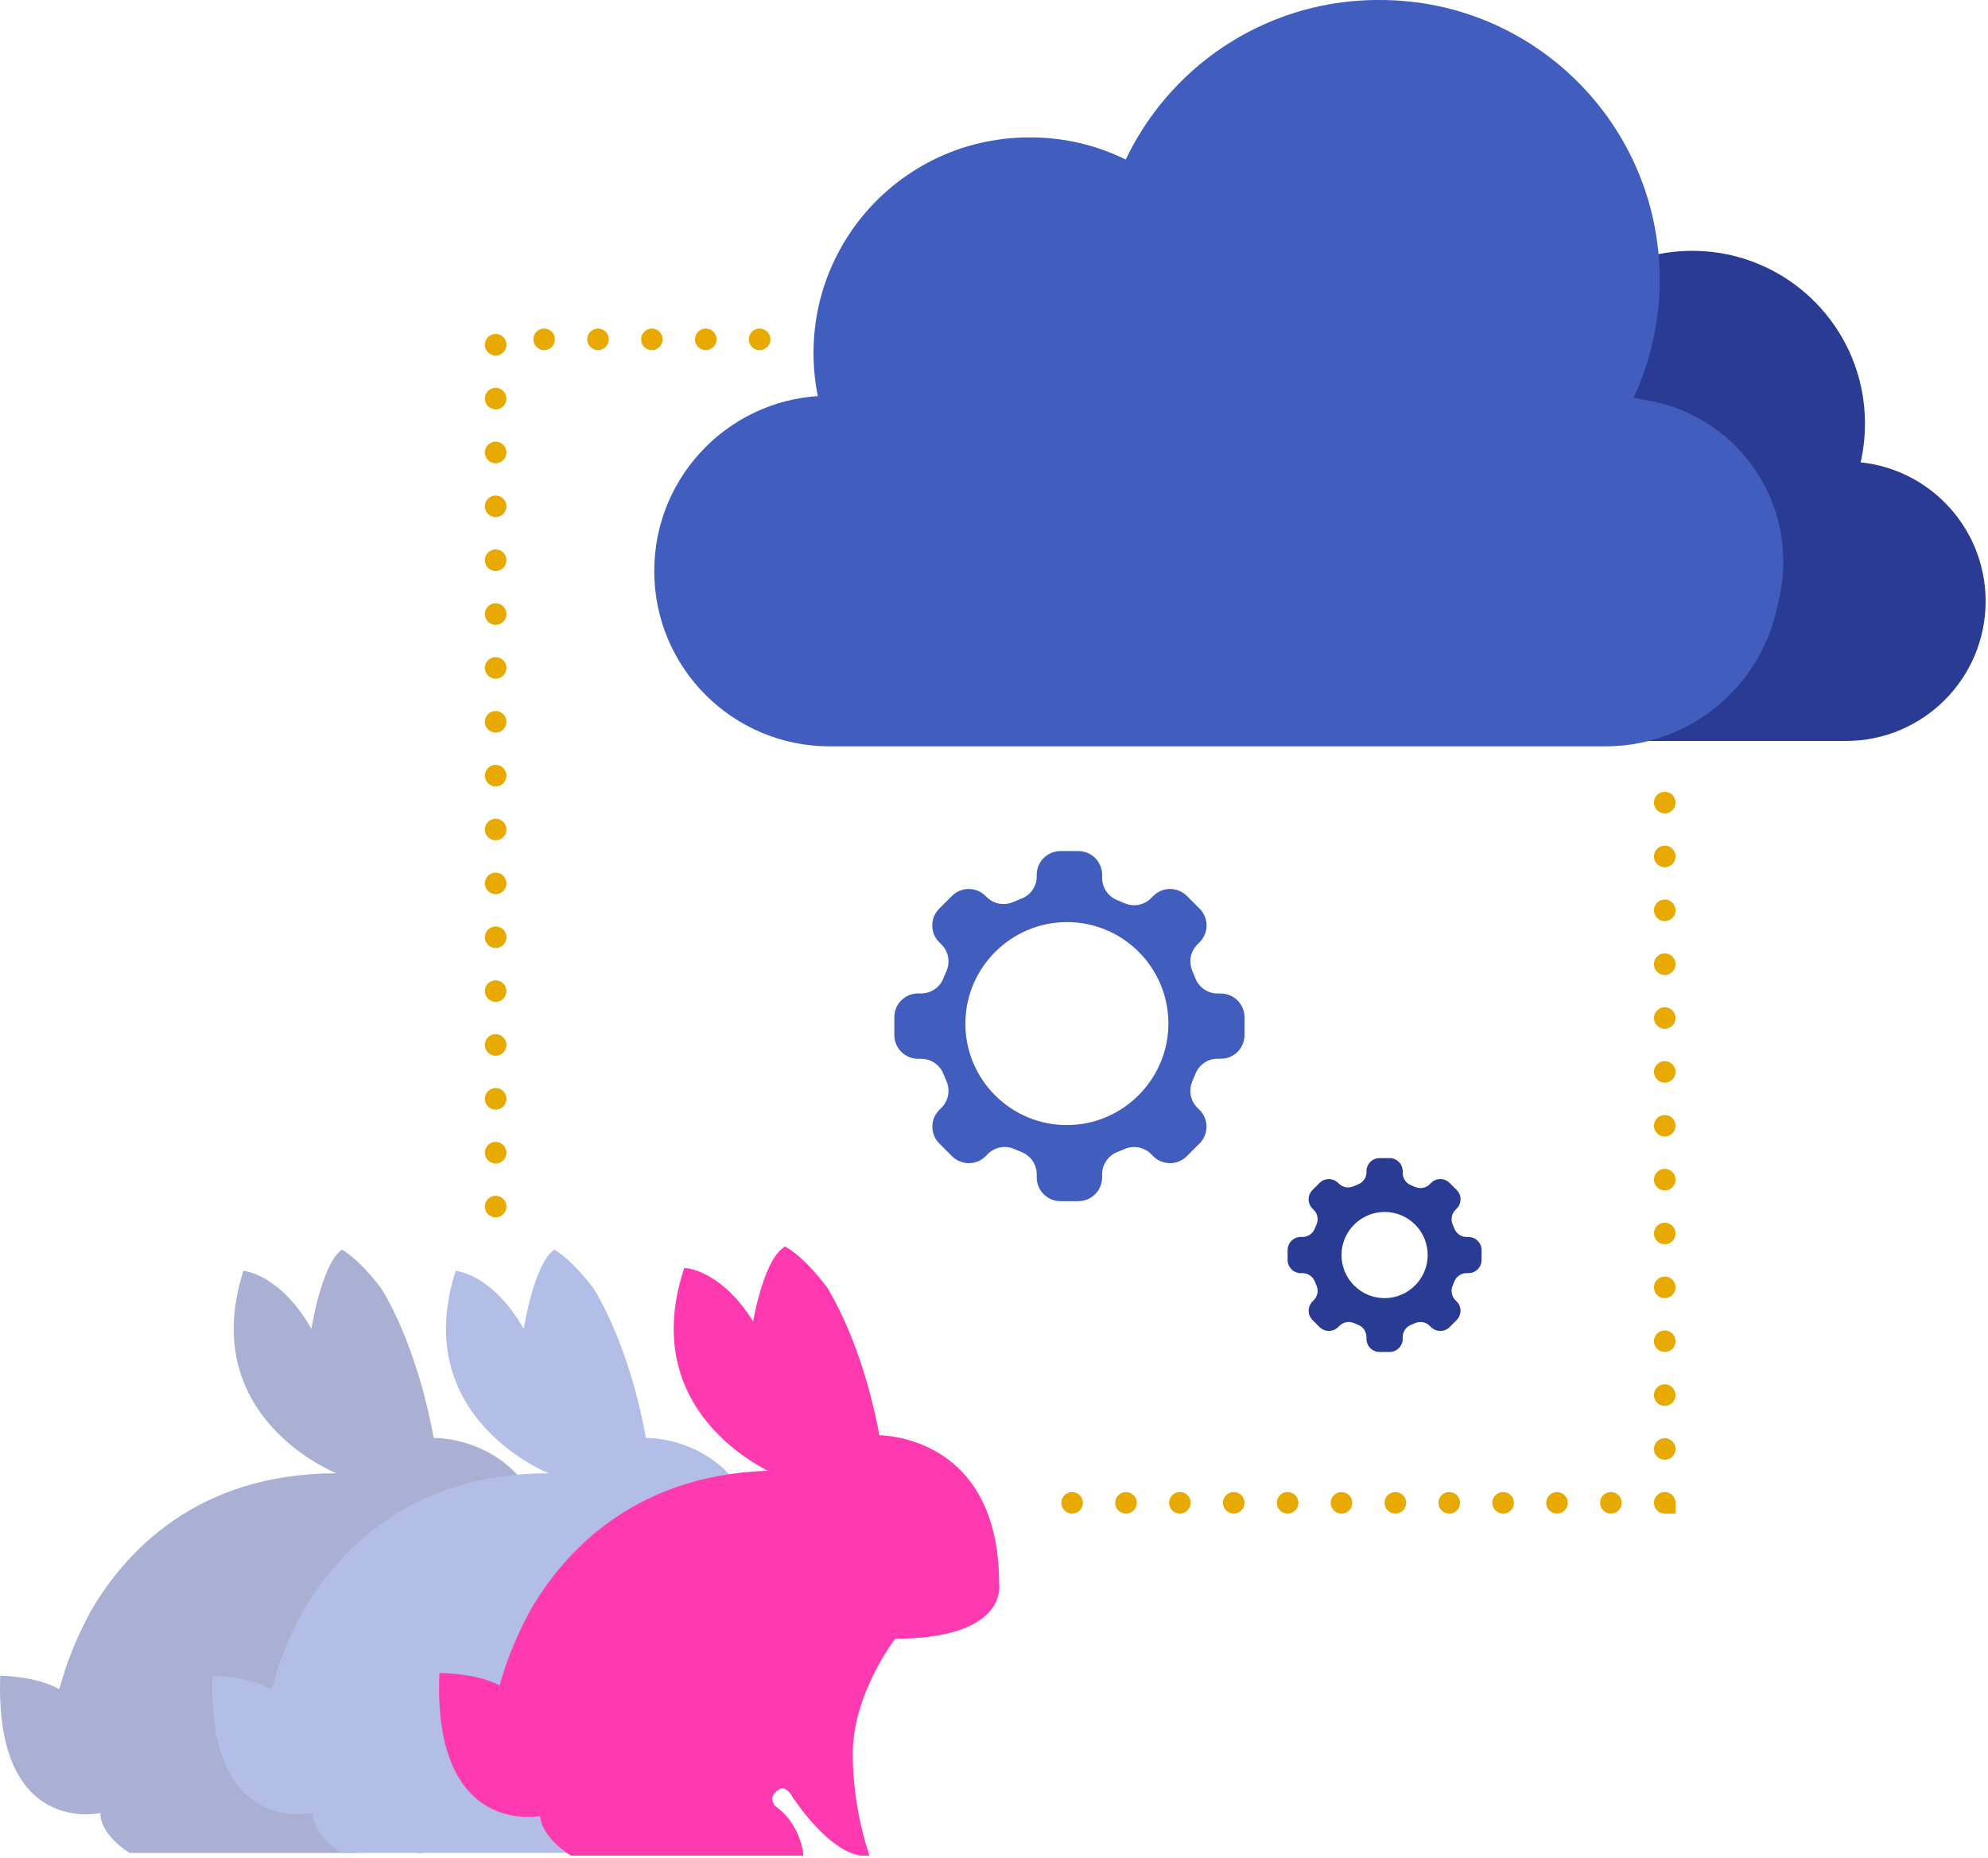
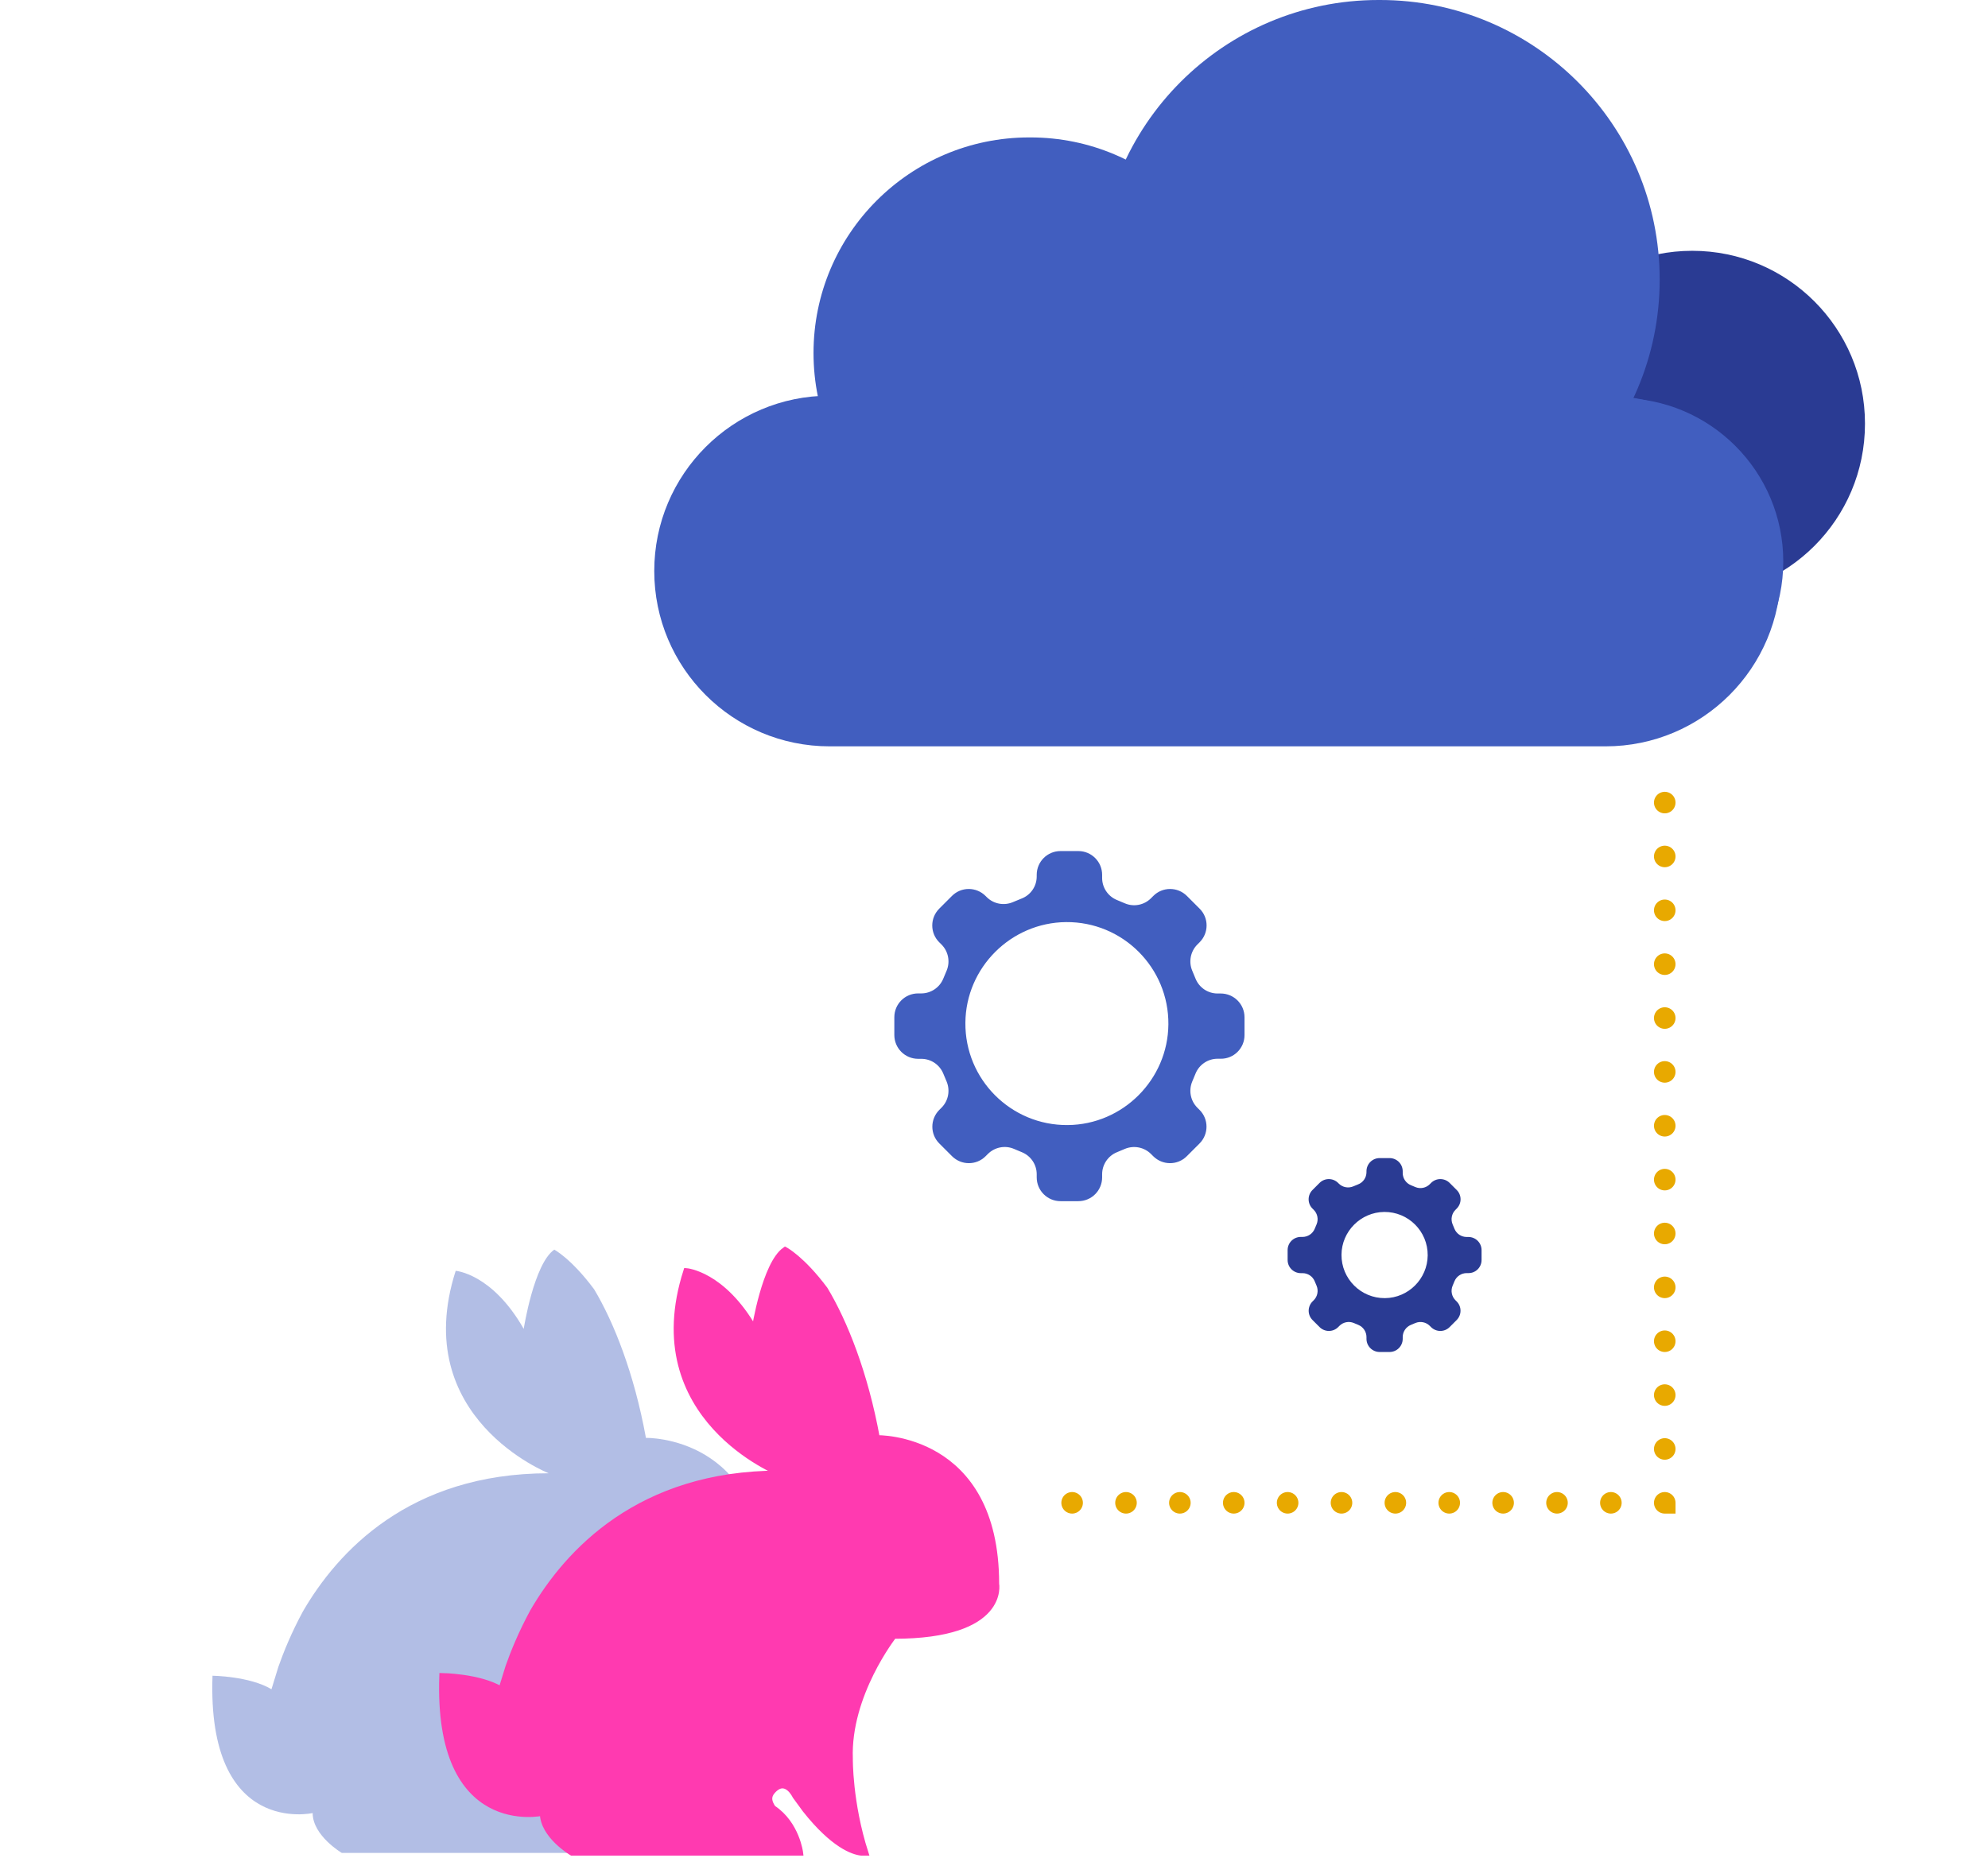
<svg xmlns="http://www.w3.org/2000/svg" width="369px" height="345px" viewBox="0 0 369 345" version="1.1">
  <title>345647D9-5E29-424C-A66C-21D2C7917607</title>
  <desc>Created with sketchtool.</desc>
  <g id="Pages" stroke="none" stroke-width="1" fill="none" fill-rule="evenodd">
    <g id="Home" transform="translate(-909, -141)">
      <g id="illustration_hero" transform="translate(909, 141)">
        <path d="M309,149 L309,279 L193,279" id="Rectangle" stroke="#E8A900" stroke-width="4" stroke-linecap="round" stroke-dasharray="0,10" />
-         <path d="M149,63 L149,224 L92,224" id="Rectangle" stroke="#E8A900" stroke-width="4" stroke-linecap="round" stroke-dasharray="0,10" transform="translate(120.5, 143.5) rotate(-180) translate(-120.5, -143.5) " />
        <g id="clouds" transform="translate(121, 0)">
          <g id="Group-8" transform="translate(165, 82.5) scale(-1, 1) translate(-165, -82.5) translate(82, 27)" fill="#2A3B93">
            <path d="M105.794,1.141 L106.757,1.141 C129.313,1.141 147.598,19.426 147.598,41.982 C147.598,64.538 129.313,82.823 106.757,82.823 L105.794,82.823 C83.238,82.823 64.952,64.538 64.952,41.982 C64.952,19.426 83.238,1.141 105.794,1.141 Z" id="Rectangle" transform="translate(106.275, 41.982) rotate(-270) translate(-106.275, -41.982) " />
            <path d="M54.861,19.595 L54.927,19.595 C72.632,19.595 86.985,33.948 86.985,51.653 C86.985,69.359 72.632,83.712 54.927,83.712 L54.861,83.712 C37.156,83.712 22.803,69.359 22.803,51.653 C22.803,33.948 37.156,19.595 54.861,19.595 Z" id="Rectangle" transform="translate(54.894, 51.653) rotate(-270) translate(-54.894, -51.653) " />
-             <path d="M83,2.063 C97.325,2.063 108.937,13.675 108.937,28 L108.937,141.248 C108.937,155.572 97.325,167.184 83,167.184 C68.676,167.184 57.064,155.572 57.064,141.248 L57.064,28 C57.064,13.675 68.676,2.063 83,2.063 Z" id="Rectangle" transform="translate(83, 84.624) rotate(-270) translate(-83, -84.624) " />
            <path d="M141.822,59.152 L141.871,59.152 C155.211,59.152 166.025,69.965 166.025,83.305 C166.025,96.645 155.211,107.458 141.871,107.458 L141.822,107.458 C128.482,107.458 117.668,96.645 117.668,83.305 C117.668,69.965 128.482,59.152 141.822,59.152 Z" id="Rectangle" transform="translate(141.847, 83.305) rotate(-270) translate(-141.847, -83.305) " />
          </g>
          <g id="Group-8" fill="#415EBF">
            <path d="M135,-0.154 C163.666,-0.154 186.905,23.085 186.905,51.751 L186.905,52.059 C186.905,80.725 163.666,103.964 135,103.964 C106.334,103.964 83.095,80.725 83.095,52.059 L83.095,51.751 C83.095,23.085 106.334,-0.154 135,-0.154 Z" id="Rectangle" transform="translate(135, 51.905) rotate(-270) translate(-135, -51.905) " />
            <path d="M70.147,25.394 C92.254,25.394 110.176,43.315 110.176,65.423 L110.176,65.66 C110.176,87.767 92.254,105.688 70.147,105.688 C48.04,105.688 30.119,87.767 30.119,65.66 L30.119,65.423 C30.119,43.315 48.04,25.394 70.147,25.394 Z" id="Rectangle" transform="translate(70.147, 65.541) rotate(-270) translate(-70.147, -65.541) " />
            <path d="M104.999,1.45 C122.976,1.45 137.55,16.023 137.55,34.001 L137.55,178.018 C137.55,195.996 122.976,210.569 104.999,210.569 C87.022,210.569 72.449,195.996 72.449,178.018 L72.449,34.001 C72.449,16.023 87.022,1.45 104.999,1.45 Z" id="Rectangle" transform="translate(104.999, 106.009) rotate(-270) translate(-104.999, -106.009) " />
            <path d="M179.559,73.809 C196.321,73.809 209.91,87.398 209.91,104.16 L209.91,104.34 C209.91,121.102 196.321,134.691 179.559,134.691 C162.796,134.691 149.208,121.102 149.208,104.34 L149.208,104.16 C149.208,87.398 162.796,73.809 179.559,73.809 Z" id="Rectangle" transform="translate(179.559, 104.25) rotate(-270) translate(-179.559, -104.25) " />
          </g>
        </g>
        <g id="Group-3" transform="translate(0, 232)">
          <g id="Group-7" opacity="0.404">
-             <path d="M102.551,62.017 C102.551,34.419 80.49,34.945 80.49,34.945 C78.317,22.98 74.516,13.426 70.871,7.353 C66.611,1.63 63.479,0 63.479,0 C59.685,2.616 57.808,14.707 57.808,14.707 C51.931,4.412 45.179,3.931 45.179,3.931 C36.415,31.265 62.448,41.516 62.448,41.516 C36.552,41.516 23.205,56.15 16.829,67.154 C14.672,71.129 13.203,74.78 12.277,77.419 L10.985,81.613 C6.96,79.187 0.042,79.101 0.042,79.101 C-1.021,109.064 18.631,104.596 18.631,104.596 C18.631,108.801 24.043,112 24.043,112 L66.314,112 C66.314,112 65.68,106.579 61.259,103.644 C60.531,102.552 60.288,101.594 61.154,100.584 C63.591,97.745 65.331,101.472 65.331,101.472 L67.165,103.993 C72.382,110.611 76.01,111.82 77.551,112 L78.383,112 C75.395,102.67 75.502,94.524 75.502,94.524 C75.051,82.643 83.583,71.742 83.583,71.742 C104.46,71.742 102.551,62.017 102.551,62.017" id="Fill-1" fill="#2A3B93" />
            <path d="M141.954,62.017 C141.954,34.419 119.893,34.945 119.893,34.945 C117.72,22.98 113.919,13.426 110.274,7.353 C106.014,1.63 102.882,0 102.882,0 C99.088,2.616 97.211,14.707 97.211,14.707 C91.334,4.412 84.582,3.931 84.582,3.931 C75.819,31.265 101.851,41.516 101.851,41.516 C75.955,41.516 62.609,56.15 56.232,67.154 C54.075,71.129 52.606,74.78 51.68,77.419 L50.388,81.613 C46.363,79.187 39.445,79.101 39.445,79.101 C38.382,109.064 58.034,104.596 58.034,104.596 C58.034,108.801 63.447,112 63.447,112 L105.717,112 C105.717,112 105.083,106.579 100.662,103.644 C99.934,102.552 99.691,101.594 100.557,100.584 C102.994,97.745 104.734,101.472 104.734,101.472 L106.568,103.993 C111.785,110.611 115.413,111.82 116.954,112 L117.786,112 C114.799,102.67 114.905,94.524 114.905,94.524 C114.454,82.643 122.986,71.742 122.986,71.742 C143.863,71.742 141.954,62.017 141.954,62.017" id="Fill-1" fill="#415EBF" />
          </g>
          <path d="M184.954,62.017 C184.954,34.419 162.806,34.945 162.806,34.945 C160.625,22.98 156.808,13.426 153.149,7.353 C148.873,1.63 145.728,0 145.728,0 C141.919,2.616 140.035,14.707 140.035,14.707 C134.135,4.412 127.356,3.931 127.356,3.931 C118.559,31.265 144.693,41.516 144.693,41.516 C118.695,41.516 105.297,56.15 98.895,67.154 C96.73,71.129 95.255,74.78 94.325,77.419 L93.028,81.613 C88.988,79.187 82.042,79.101 82.042,79.101 C80.975,109.064 100.704,104.596 100.704,104.596 C100.704,108.801 106.138,112 106.138,112 L148.574,112 C148.574,112 147.938,106.579 143.5,103.644 C142.769,102.552 142.525,101.594 143.394,100.584 C145.84,97.745 147.588,101.472 147.588,101.472 L149.429,103.993 C154.666,110.611 158.308,111.82 159.856,112 L160.691,112 C157.692,102.67 157.799,94.524 157.799,94.524 C157.346,82.643 165.911,71.742 165.911,71.742 C186.87,71.742 184.954,62.017 184.954,62.017" id="Fill-1" stroke="#FF3AB0" fill="#FF3AB0" />
        </g>
        <path d="M231,192.168 L231,188.864 C231,186.419 229.024,184.444 226.579,184.444 L225.996,184.444 C224.199,184.444 222.596,183.359 221.916,181.707 L221.284,180.185 C220.604,178.533 220.976,176.622 222.239,175.359 L222.66,174.938 C224.393,173.206 224.393,170.404 222.66,168.688 L220.312,166.34 C218.58,164.607 215.778,164.607 214.062,166.34 L213.641,166.761 C212.378,168.024 210.467,168.412 208.815,167.716 L207.309,167.084 C205.657,166.404 204.572,164.785 204.572,163.004 L204.572,162.421 C204.572,159.976 202.597,158 200.152,158 L196.848,158 C194.403,158 192.428,159.976 192.428,162.421 L192.428,162.712 C192.428,164.558 191.294,166.194 189.561,166.842 C189.075,167.036 188.59,167.23 188.104,167.441 C186.42,168.202 184.444,167.846 183.149,166.55 L182.938,166.34 C181.206,164.607 178.404,164.607 176.688,166.34 L174.34,168.688 C172.607,170.42 172.607,173.222 174.34,174.938 L174.761,175.359 C176.024,176.622 176.396,178.533 175.716,180.185 L175.084,181.691 C174.404,183.343 172.785,184.428 171.004,184.428 L170.421,184.428 C167.976,184.428 166,186.403 166,188.848 L166,192.152 C166,194.597 167.976,196.572 170.421,196.572 L171.004,196.572 C172.801,196.572 174.404,197.657 175.084,199.309 L175.716,200.815 C176.396,202.467 176.024,204.378 174.761,205.641 L174.356,206.046 C172.623,207.778 172.623,210.58 174.356,212.296 L176.704,214.644 C178.436,216.377 181.238,216.377 182.954,214.644 L183.359,214.239 C184.622,212.976 186.533,212.588 188.185,213.284 L189.691,213.916 C191.343,214.596 192.428,216.215 192.428,217.996 L192.428,218.579 C192.428,221.024 194.403,223 196.848,223 L200.152,223 C202.597,223 204.572,221.024 204.572,218.579 L204.572,217.996 C204.572,216.215 205.657,214.596 207.309,213.916 L208.815,213.284 C210.467,212.604 212.378,212.976 213.641,214.239 L214.046,214.644 C215.778,216.377 218.58,216.377 220.296,214.644 L222.644,212.296 C224.377,210.564 224.377,207.762 222.644,206.046 L222.239,205.641 C220.976,204.378 220.604,202.467 221.284,200.815 L221.916,199.293 C222.596,197.641 224.215,196.556 225.996,196.556 L226.579,196.556 C229.008,196.589 231,194.613 231,192.168 Z M198.191,208.869 C187.661,208.966 179.092,200.397 179.189,189.867 C179.27,179.645 187.629,171.286 197.867,171.189 C208.397,171.092 216.966,179.661 216.869,190.191 C216.772,200.429 208.413,208.788 198.191,208.869 Z" id="Shape" fill="#415EBF" fill-rule="nonzero" />
        <path d="M275,233.924 L275,232.094 C275,230.74 273.906,229.646 272.552,229.646 L272.229,229.646 C271.233,229.646 270.345,229.045 269.969,228.13 L269.619,227.287 C269.242,226.372 269.448,225.314 270.148,224.614 L270.381,224.381 C271.341,223.422 271.341,221.87 270.381,220.919 L269.081,219.619 C268.121,218.659 266.57,218.659 265.619,219.619 L265.386,219.852 C264.686,220.552 263.628,220.767 262.713,220.381 L261.879,220.031 C260.964,219.655 260.363,218.758 260.363,217.771 L260.363,217.448 C260.363,216.094 259.269,215 257.915,215 L256.085,215 C254.731,215 253.637,216.094 253.637,217.448 L253.637,217.61 C253.637,218.632 253.009,219.538 252.049,219.897 C251.78,220.004 251.511,220.112 251.242,220.229 C250.309,220.65 249.215,220.453 248.498,219.735 L248.381,219.619 C247.422,218.659 245.87,218.659 244.919,219.619 L243.619,220.919 C242.659,221.879 242.659,223.43 243.619,224.381 L243.852,224.614 C244.552,225.314 244.758,226.372 244.381,227.287 L244.031,228.121 C243.655,229.036 242.758,229.637 241.771,229.637 L241.448,229.637 C240.094,229.637 239,230.731 239,232.085 L239,233.915 C239,235.269 240.094,236.363 241.448,236.363 L241.771,236.363 C242.767,236.363 243.655,236.964 244.031,237.879 L244.381,238.713 C244.758,239.628 244.552,240.686 243.852,241.386 L243.628,241.61 C242.668,242.57 242.668,244.121 243.628,245.072 L244.928,246.372 C245.888,247.332 247.439,247.332 248.39,246.372 L248.614,246.148 C249.314,245.448 250.372,245.233 251.287,245.619 L252.121,245.969 C253.036,246.345 253.637,247.242 253.637,248.229 L253.637,248.552 C253.637,249.906 254.731,251 256.085,251 L257.915,251 C259.269,251 260.363,249.906 260.363,248.552 L260.363,248.229 C260.363,247.242 260.964,246.345 261.879,245.969 L262.713,245.619 C263.628,245.242 264.686,245.448 265.386,246.148 L265.61,246.372 C266.57,247.332 268.121,247.332 269.072,246.372 L270.372,245.072 C271.332,244.112 271.332,242.561 270.372,241.61 L270.148,241.386 C269.448,240.686 269.242,239.628 269.619,238.713 L269.969,237.87 C270.345,236.955 271.242,236.354 272.229,236.354 L272.552,236.354 C273.897,236.372 275,235.278 275,233.924 Z M257.069,241 C252.598,241.041 248.959,237.402 249,232.931 C249.035,228.591 252.584,225.042 256.931,225 C261.402,224.959 265.041,228.598 265,233.069 C264.958,237.416 261.409,240.965 257.069,241 Z" id="Shape" fill="#2A3B93" fill-rule="nonzero" />
      </g>
    </g>
  </g>
</svg>